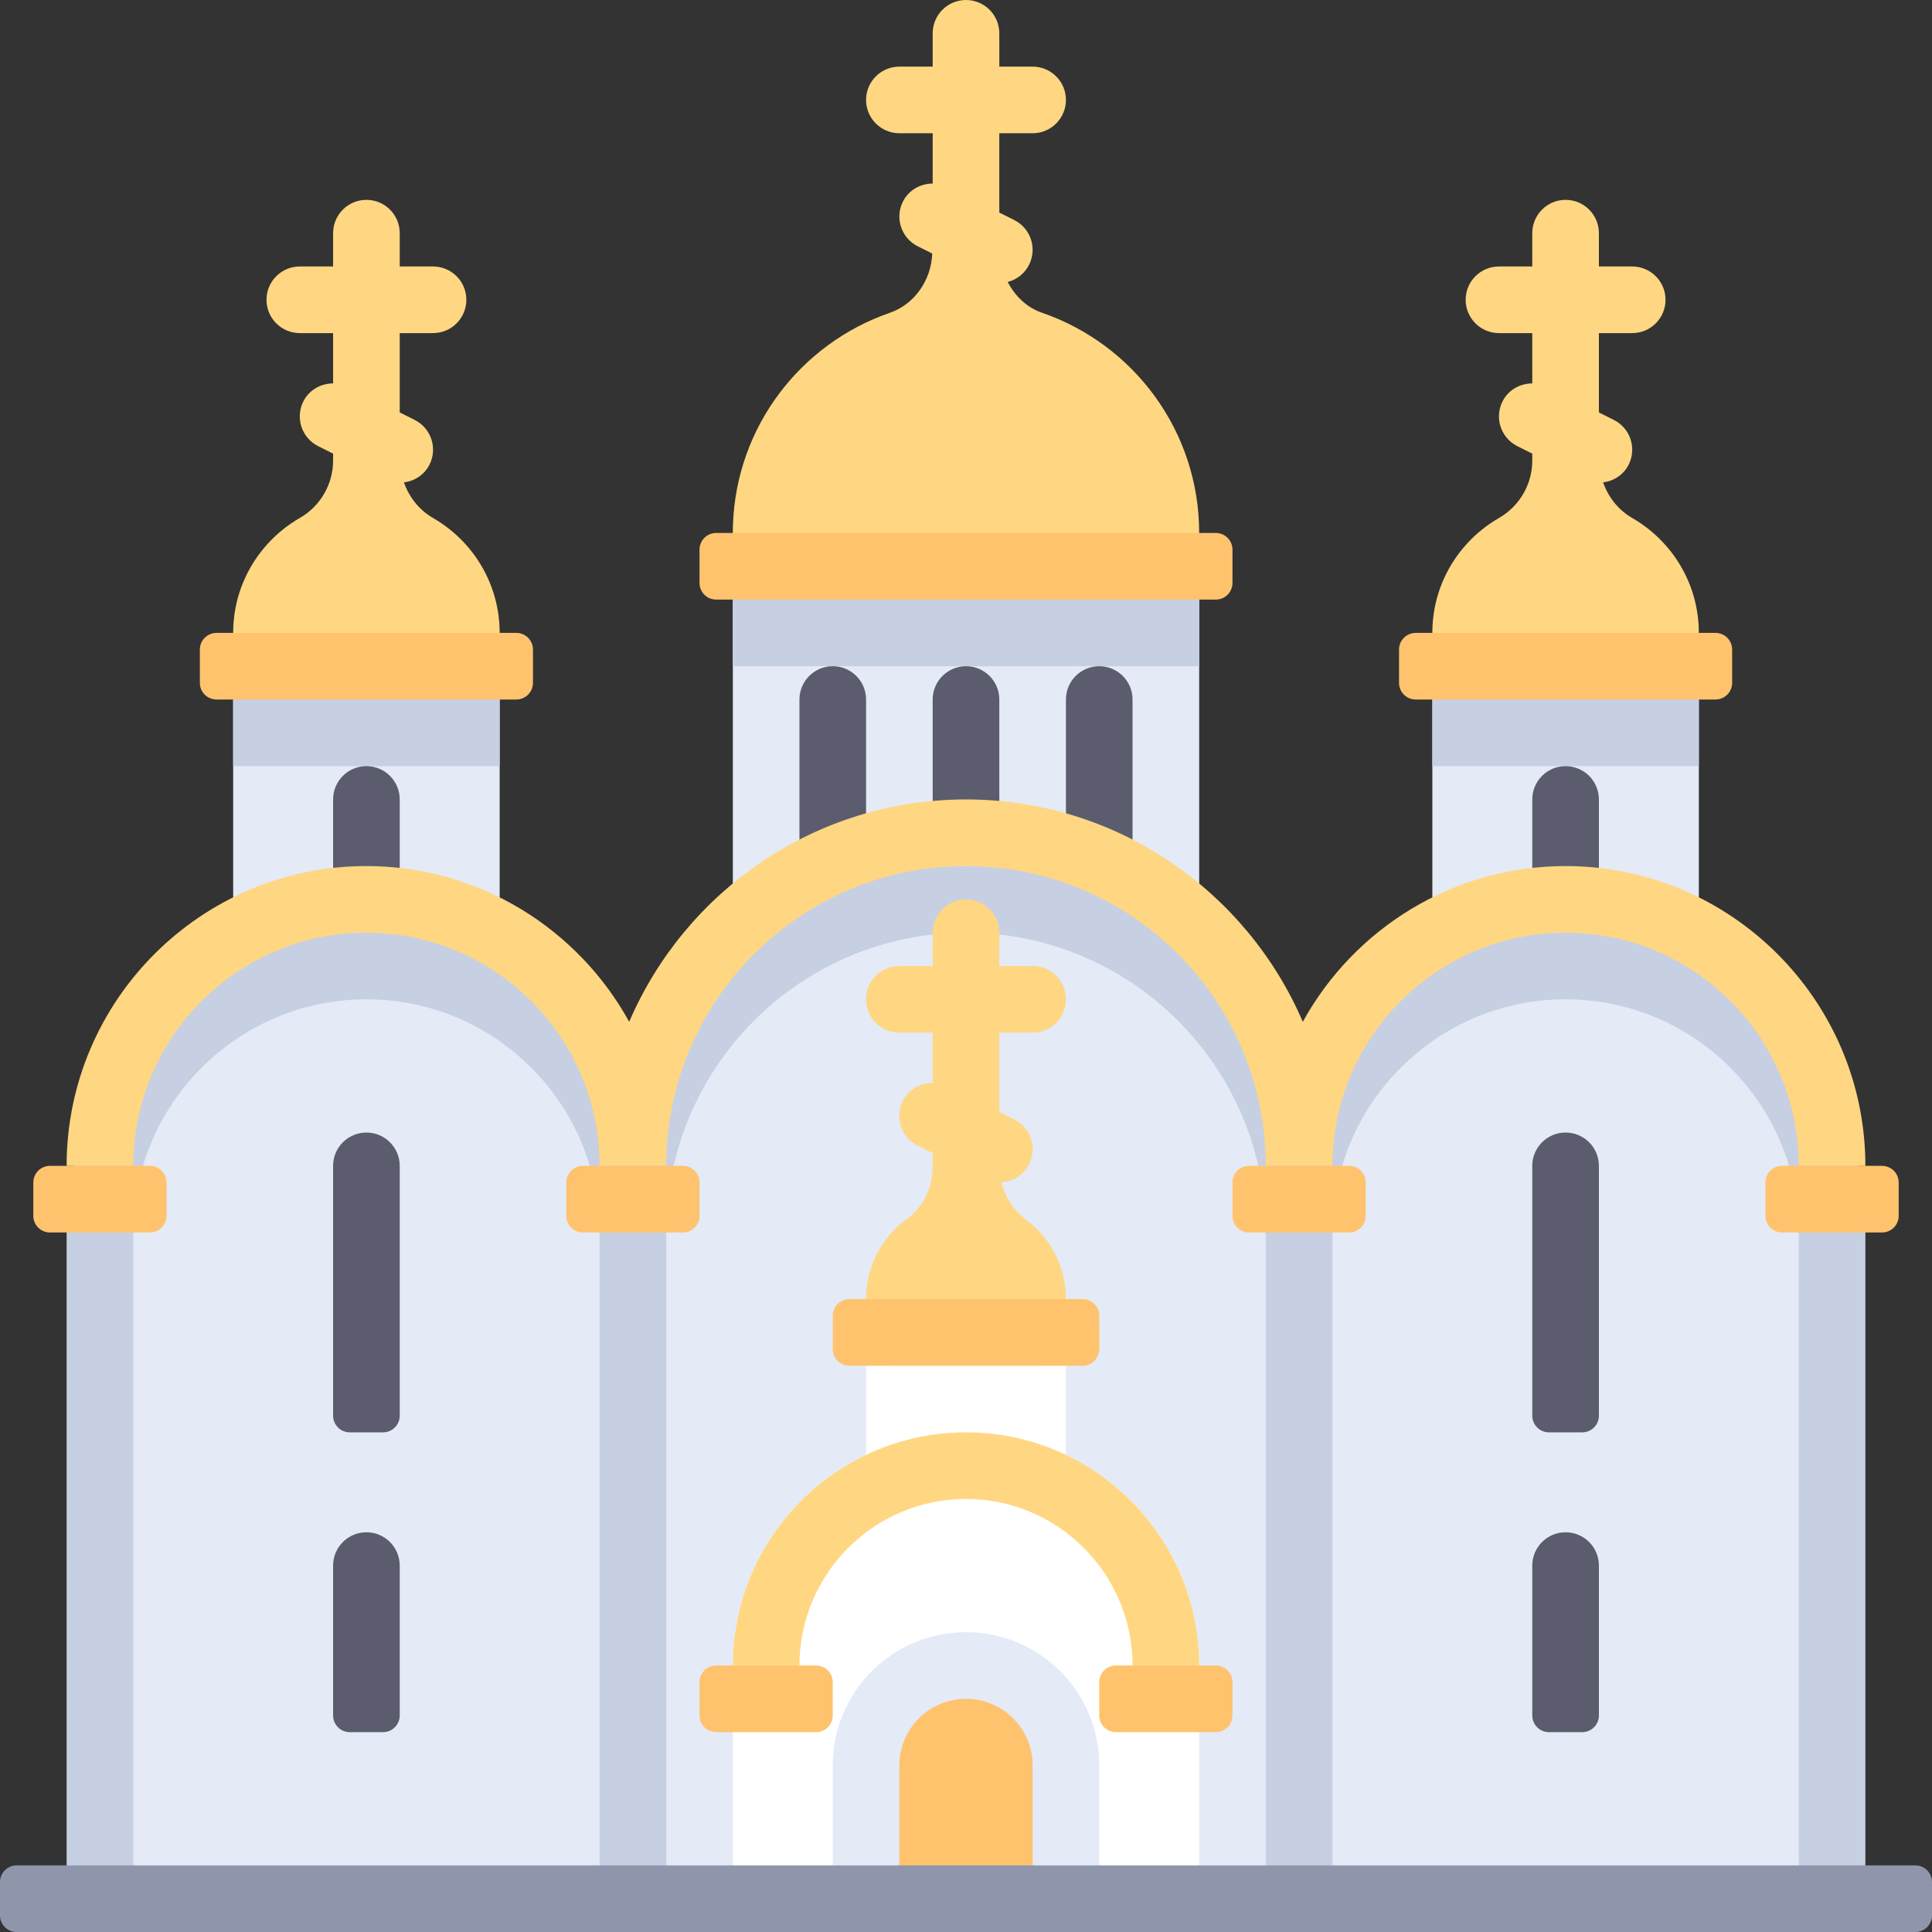
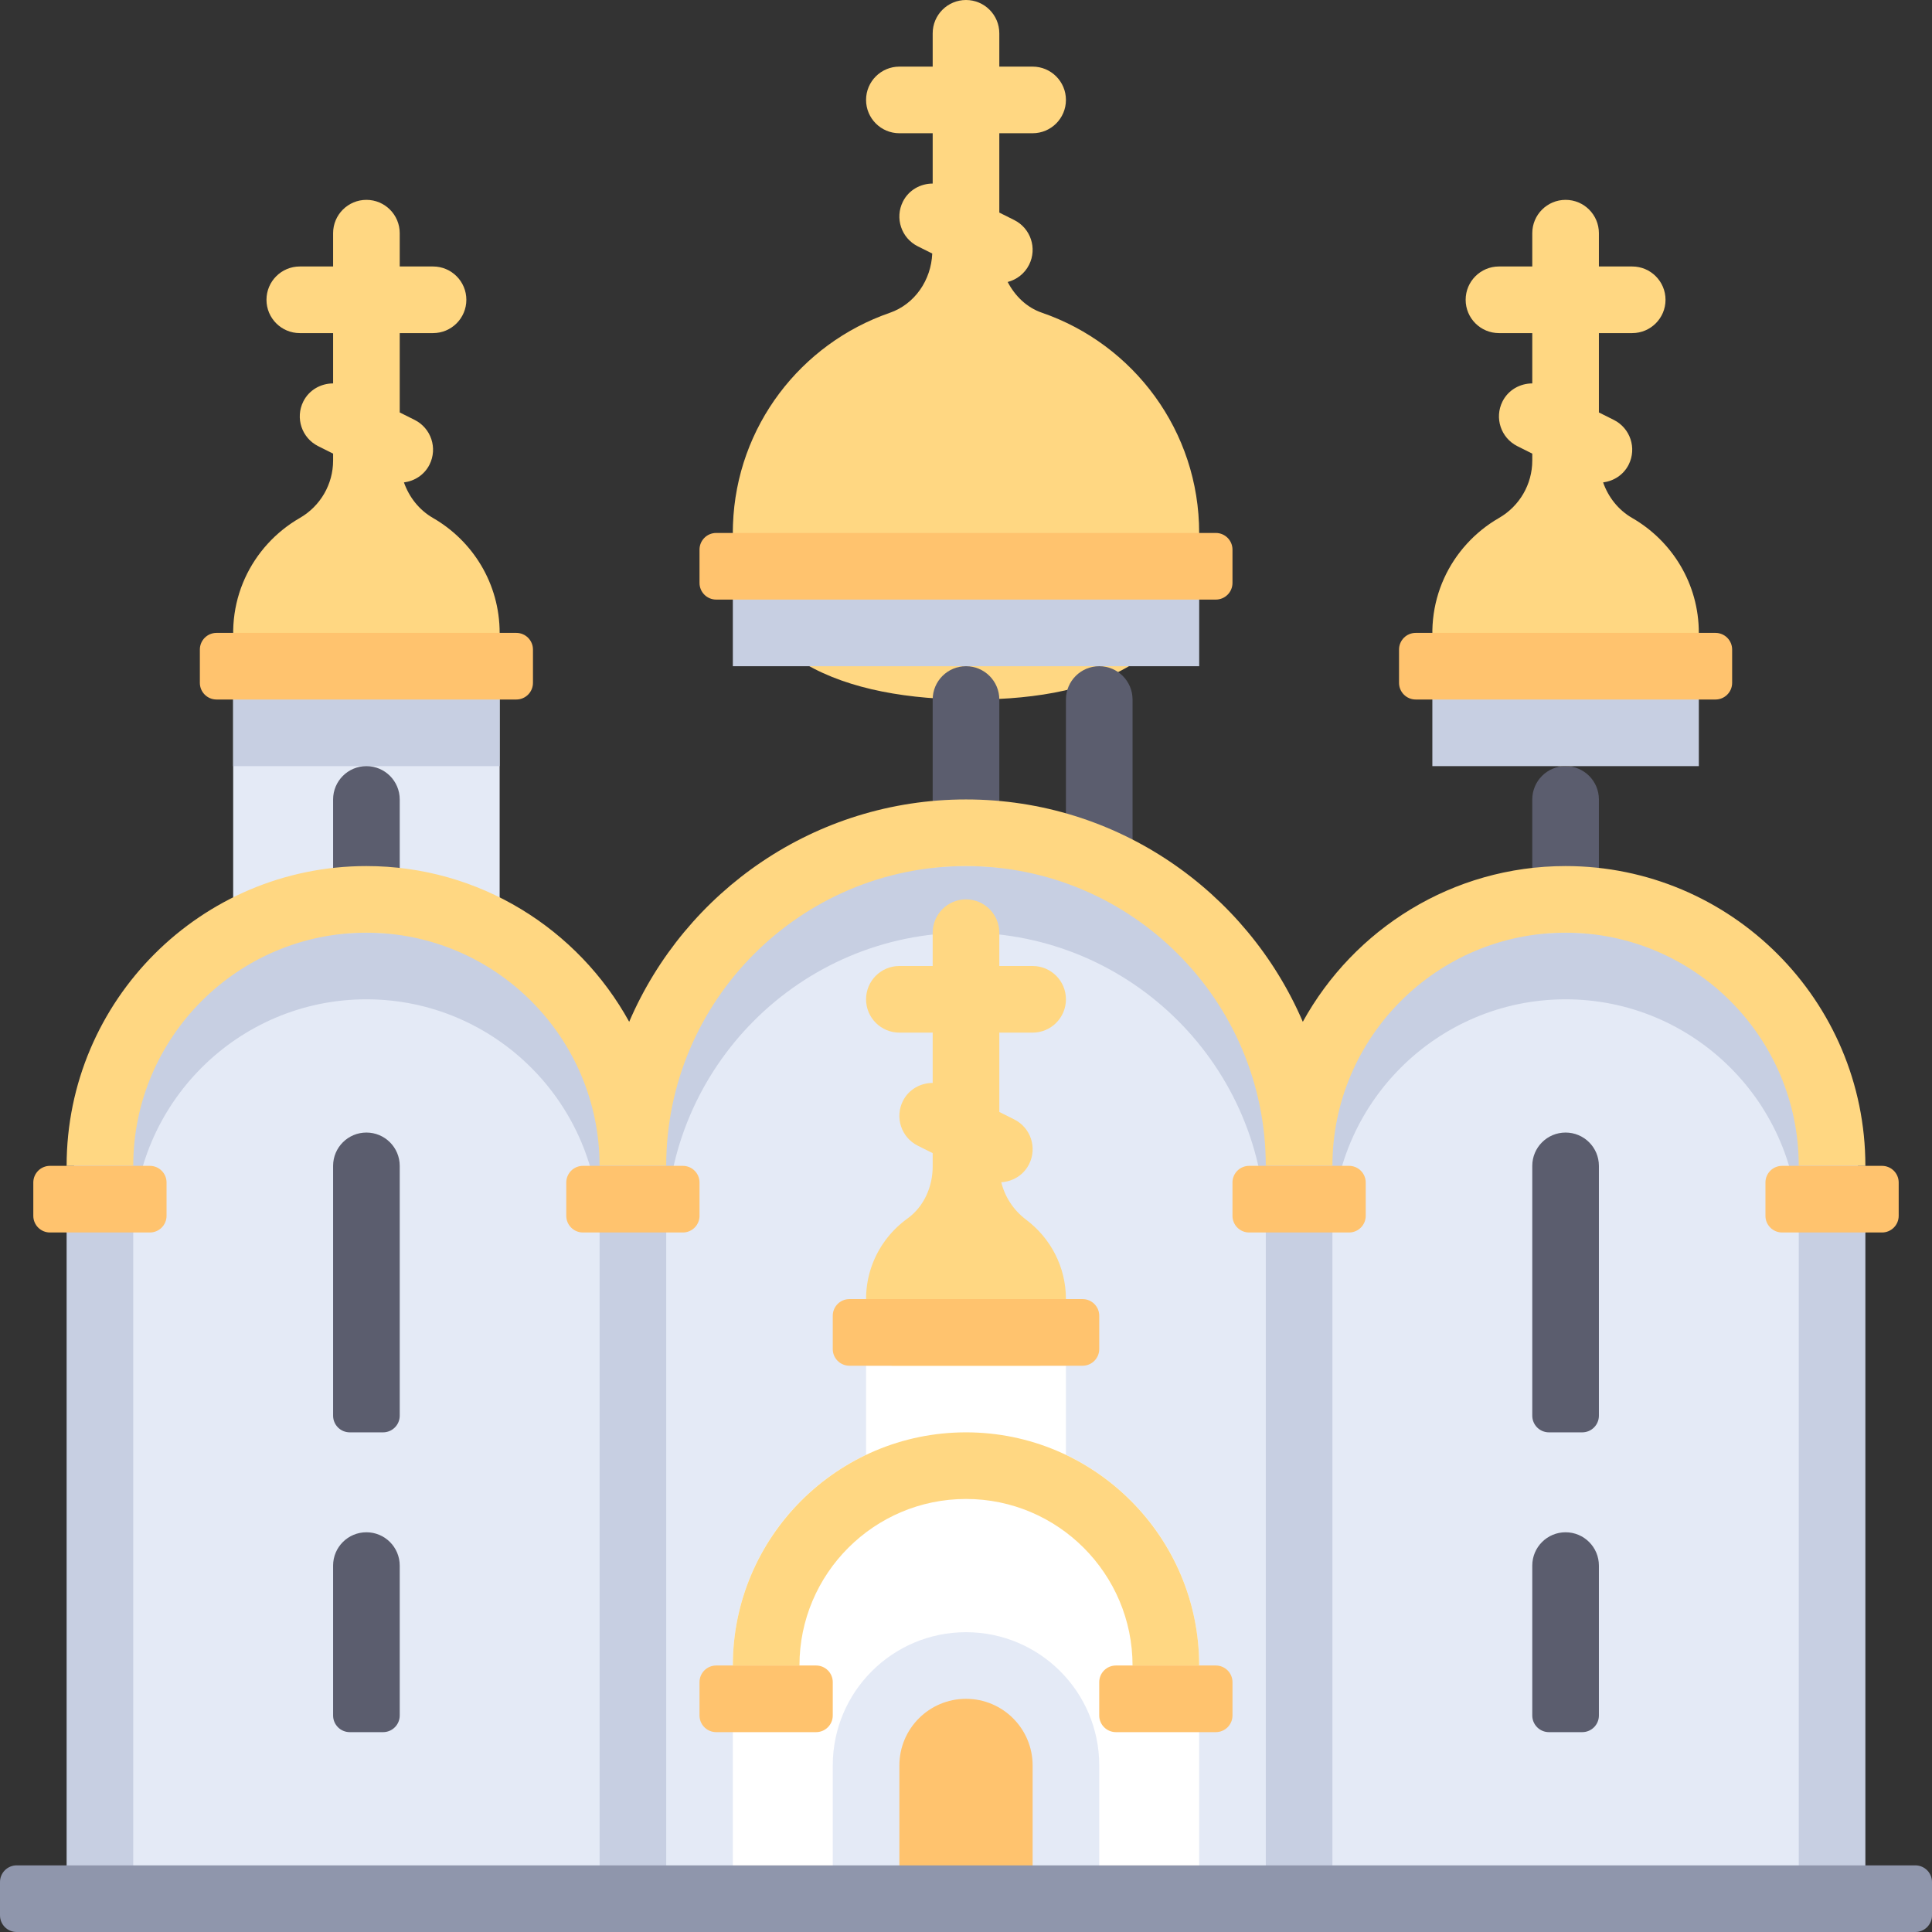
<svg xmlns="http://www.w3.org/2000/svg" version="1.1" id="Layer_1" viewBox="0 0 512 512" xml:space="preserve">
  <rect x="0" y="0" width="512" height="512" fill="#333333" stroke="none" />
  <g>
    <path style="fill:#FFD782;" d="M114.748,137.267c-3.695-2.13-6.321-5.525-7.7-9.421c2.814-0.366,5.411-1.996,6.781-4.725   c2.182-4.362,0.414-9.664-3.948-11.844l-3.949-1.974V88.276h8.828c4.875,0,8.828-3.953,8.828-8.828s-3.953-8.828-8.828-8.828   h-8.828v-8.828c0-4.875-3.953-8.828-8.828-8.828s-8.828,3.953-8.828,8.828v8.828h-8.828c-4.875,0-8.828,3.953-8.828,8.828   s3.953,8.828,8.828,8.828h8.828v13.333c-3.229,0.008-6.346,1.7-7.896,4.788c-2.182,4.362-0.414,9.664,3.948,11.844l3.948,1.974   v1.827c0,6.292-3.367,12.083-8.819,15.225c-12.751,7.349-20.489,22.362-16.698,38.836c2.924,12.703,13.226,23.023,25.926,25.958   c23.158,5.35,43.73-12.092,43.73-34.337C132.414,154.668,125.295,143.345,114.748,137.267z" />
    <path style="fill:#FFD782;" d="M276.126,82.877c-4.089-1.407-7.142-4.454-9.079-8.148c2.378-0.619,4.488-2.202,5.677-4.574   c2.182-4.362,0.414-9.664-3.948-11.844l-3.948-1.974v-7.693V35.31h8.828c4.875,0,8.828-3.953,8.828-8.828s-3.953-8.828-8.828-8.828   h-8.828V8.828C264.828,3.953,260.875,0,256,0s-8.828,3.953-8.828,8.828v8.828h-8.828c-4.875,0-8.828,3.953-8.828,8.828   s3.953,8.828,8.828,8.828h8.828v13.333c-3.229,0.008-6.346,1.7-7.896,4.788c-2.182,4.362-0.414,9.664,3.948,11.844l3.833,1.917   c-0.303,7.025-4.598,13.406-11.278,15.716c-23.514,8.135-40.597,30.026-41.532,56.078c-1.218,33.932,26.743,45.814,60.693,46.382   c34.612,0.58,62.852-9.649,62.852-44.128C317.793,114.168,300.365,91.218,276.126,82.877z" />
  </g>
  <rect x="61.793" y="176.55" style="fill:#E4EAF6;" width="70.62" height="79.45" />
  <rect x="61.793" y="176.55" style="fill:#C7CFE2;" width="70.62" height="26.483" />
-   <rect x="194.21" y="158.9" style="fill:#E4EAF6;" width="123.59" height="97.1" />
  <rect x="194.21" y="150.07" style="fill:#C7CFE2;" width="123.59" height="26.483" />
  <g>
    <path style="fill:#5B5D6E;" d="M97.103,203.034L97.103,203.034c-4.875,0-8.828,3.953-8.828,8.828v22.069   c0,2.438,1.976,4.414,4.414,4.414h8.828c2.438,0,4.414-1.976,4.414-4.414v-22.069C105.931,206.987,101.978,203.034,97.103,203.034z   " />
    <path style="fill:#5B5D6E;" d="M256,176.552L256,176.552c-4.875,0-8.828,3.953-8.828,8.828v30.897c0,2.438,1.976,4.414,4.414,4.414   h8.828c2.438,0,4.414-1.976,4.414-4.414V185.38C264.828,180.504,260.875,176.552,256,176.552z" />
    <path style="fill:#5B5D6E;" d="M291.31,176.552L291.31,176.552c-4.875,0-8.828,3.953-8.828,8.828v39.724   c0,2.438,1.976,4.414,4.414,4.414h8.828c2.438,0,4.414-1.976,4.414-4.414V185.38C300.138,180.504,296.185,176.552,291.31,176.552z" />
-     <path style="fill:#5B5D6E;" d="M220.69,176.552L220.69,176.552c-4.875,0-8.828,3.953-8.828,8.828v39.724   c0,2.438,1.976,4.414,4.414,4.414h8.828c2.438,0,4.414-1.976,4.414-4.414V185.38C229.517,180.504,225.565,176.552,220.69,176.552z" />
  </g>
  <path style="fill:#FFD782;" d="M432.541,137.267c-3.695-2.13-6.321-5.525-7.7-9.421c2.814-0.366,5.411-1.996,6.781-4.725  c2.182-4.362,0.414-9.664-3.948-11.844l-3.949-1.974V88.276h8.828c4.875,0,8.828-3.953,8.828-8.828s-3.953-8.828-8.828-8.828h-8.828  v-8.828c0-4.875-3.953-8.828-8.828-8.828s-8.828,3.953-8.828,8.828v8.828h-8.828c-4.875,0-8.828,3.953-8.828,8.828  s3.953,8.828,8.828,8.828h8.828v13.333c-3.229,0.008-6.346,1.7-7.896,4.788c-2.181,4.362-0.414,9.664,3.948,11.844l3.948,1.974  v1.827c0,6.292-3.367,12.083-8.819,15.225c-12.751,7.349-20.489,22.362-16.698,38.836c2.924,12.703,13.226,23.023,25.926,25.958  c23.158,5.35,43.73-12.092,43.73-34.337C450.207,154.668,443.089,143.345,432.541,137.267z" />
-   <rect x="379.59" y="176.55" style="fill:#E4EAF6;" width="70.62" height="79.45" />
  <rect x="379.59" y="176.55" style="fill:#C7CFE2;" width="70.62" height="26.483" />
  <path style="fill:#5B5D6E;" d="M414.897,203.034L414.897,203.034c-4.875,0-8.828,3.953-8.828,8.828v22.069  c0,2.438,1.976,4.414,4.414,4.414h8.828c2.438,0,4.414-1.976,4.414-4.414v-22.069C423.724,206.987,419.772,203.034,414.897,203.034z  " />
  <g>
    <path style="fill:#E4EAF6;" d="M167.724,503.172H26.483V308.966c0-39.003,31.618-70.621,70.621-70.621l0,0   c39.002,0,70.621,31.618,70.621,70.621v194.206H167.724z" />
    <path style="fill:#E4EAF6;" d="M485.517,503.172H344.276V308.966c0-39.003,31.618-70.621,70.621-70.621l0,0   c39.003,0,70.621,31.618,70.621,70.621v194.206H485.517z" />
    <path style="fill:#E4EAF6;" d="M344.276,503.172H167.724V308.966c0-48.754,39.522-88.276,88.276-88.276l0,0   c48.754,0,88.276,39.522,88.276,88.276V503.172z" />
  </g>
  <path style="fill:#C7CFE2;" d="M414.897,247.172c-29.977,0-56.113,16.695-69.639,41.267c-14.862-34.611-49.266-58.922-89.258-58.922  s-74.396,24.311-89.258,58.922c-13.526-24.572-39.661-41.267-69.639-41.267c-43.81,0-79.448,35.638-79.448,79.448H35.31  c0-34.069,27.724-61.793,61.793-61.793s61.793,27.724,61.793,61.793h17.655c0-43.81,35.638-79.448,79.448-79.448  s79.448,35.638,79.448,79.448h17.655c0-34.069,27.724-61.793,61.793-61.793s61.793,27.724,61.793,61.793h17.655  C494.345,282.81,458.707,247.172,414.897,247.172z" />
  <g>
    <path style="fill:#FFD782;" d="M271.921,323.223c-3.306-2.482-5.608-5.994-6.574-9.916c3.046-0.184,5.912-1.884,7.379-4.807   c2.182-4.362,0.414-9.664-3.948-11.844l-3.949-1.975v-21.026h8.828c4.875,0,8.828-3.953,8.828-8.828S278.53,256,273.655,256h-8.828   v-8.828c0-4.875-3.953-8.828-8.828-8.828s-8.828,3.953-8.828,8.828V256h-8.828c-4.875,0-8.828,3.953-8.828,8.828   s3.953,8.828,8.828,8.828h8.828v13.333c-3.229,0.008-6.346,1.7-7.896,4.788c-2.182,4.362-0.414,9.664,3.948,11.844l3.948,1.974   v3.53c0,5.38-2.317,10.648-6.681,13.795c-7.94,5.725-12.585,15.693-10.458,26.651c2.017,10.39,10.577,18.838,20.989,20.734   c16.817,3.062,31.462-9.773,31.462-26.028C282.483,335.642,278.326,328.03,271.921,323.223z" />
    <path style="fill:#FFD782;" d="M414.897,229.517c-29.977,0-56.113,16.695-69.639,41.267   c-14.862-34.611-49.266-58.922-89.258-58.922s-74.396,24.311-89.258,58.922c-13.526-24.572-39.661-41.267-69.639-41.267   c-43.81,0-79.448,35.638-79.448,79.448H35.31c0-34.069,27.724-61.793,61.793-61.793s61.793,27.724,61.793,61.793h17.655   c0-43.81,35.638-79.448,79.448-79.448s79.448,35.638,79.448,79.448h17.655c0-34.069,27.724-61.793,61.793-61.793   s61.793,27.724,61.793,61.793h17.655C494.345,265.155,458.707,229.517,414.897,229.517z" />
  </g>
  <g>
    <rect x="158.9" y="308.97" style="fill:#C7CFE2;" width="17.655" height="194.21" />
    <rect x="17.655" y="308.97" style="fill:#C7CFE2;" width="17.655" height="194.21" />
    <rect x="335.45" y="308.97" style="fill:#C7CFE2;" width="17.655" height="194.21" />
    <rect x="476.69" y="308.97" style="fill:#C7CFE2;" width="17.655" height="194.21" />
  </g>
  <g>
    <rect x="229.52" y="361.93" style="fill:#FFFFFF;" width="52.966" height="88.28" />
    <path style="fill:#FFFFFF;" d="M256,379.586L256,379.586c-34.127,0-61.793,27.666-61.793,61.793v61.793h123.586v-61.793   C317.793,407.252,290.127,379.586,256,379.586z" />
  </g>
  <path style="fill:#FFD782;" d="M317.793,441.379h-17.655c0-24.338-19.8-44.138-44.138-44.138s-44.138,19.8-44.138,44.138h-17.655  c0-34.072,27.721-61.793,61.793-61.793S317.793,407.307,317.793,441.379z" />
  <path style="fill:#E4EAF6;" d="M291.31,503.172h-70.62v-35.31c0-19.501,15.809-35.31,35.31-35.31l0,0  c19.501,0,35.31,15.809,35.31,35.31V503.172z" />
  <path style="fill:#FFC36E;" d="M256,450.207L256,450.207c-9.751,0-17.655,7.904-17.655,17.655v35.31h35.31v-35.31  C273.655,458.111,265.751,450.207,256,450.207z" />
  <g>
    <path style="fill:#5B5D6E;" d="M414.897,406.069L414.897,406.069c-4.875,0-8.828,3.953-8.828,8.828v39.724   c0,2.438,1.976,4.414,4.414,4.414h8.828c2.438,0,4.414-1.976,4.414-4.414v-39.724C423.724,410.022,419.772,406.069,414.897,406.069   z" />
    <path style="fill:#5B5D6E;" d="M414.897,300.138L414.897,300.138c-4.875,0-8.828,3.953-8.828,8.828v66.207   c0,2.438,1.976,4.414,4.414,4.414h8.828c2.438,0,4.414-1.976,4.414-4.414v-66.207C423.724,304.09,419.772,300.138,414.897,300.138z   " />
    <path style="fill:#5B5D6E;" d="M97.103,406.069L97.103,406.069c-4.875,0-8.828,3.953-8.828,8.828v39.724   c0,2.438,1.976,4.414,4.414,4.414h8.828c2.438,0,4.414-1.976,4.414-4.414v-39.724C105.931,410.022,101.978,406.069,97.103,406.069z   " />
    <path style="fill:#5B5D6E;" d="M97.103,300.138L97.103,300.138c-4.875,0-8.828,3.953-8.828,8.828v66.207   c0,2.438,1.976,4.414,4.414,4.414h8.828c2.438,0,4.414-1.976,4.414-4.414v-66.207C105.931,304.09,101.978,300.138,97.103,300.138z" />
  </g>
  <path style="fill:#8F96AC;" d="M507.586,512H4.414C1.976,512,0,510.024,0,507.586v-8.828c0-2.438,1.976-4.414,4.414-4.414h503.172  c2.438,0,4.414,1.976,4.414,4.414v8.828C512,510.024,510.024,512,507.586,512z" />
  <g>
    <path style="fill:#FFC36E;" d="M39.724,326.621H13.241c-2.438,0-4.414-1.976-4.414-4.414v-8.828c0-2.438,1.976-4.414,4.414-4.414   h26.483c2.438,0,4.414,1.976,4.414,4.414v8.828C44.138,324.644,42.162,326.621,39.724,326.621z" />
    <path style="fill:#FFC36E;" d="M180.966,326.621h-26.483c-2.438,0-4.414-1.976-4.414-4.414v-8.828c0-2.438,1.976-4.414,4.414-4.414   h26.483c2.438,0,4.414,1.976,4.414,4.414v8.828C185.379,324.644,183.403,326.621,180.966,326.621z" />
    <path style="fill:#FFC36E;" d="M357.517,326.621h-26.483c-2.438,0-4.414-1.976-4.414-4.414v-8.828c0-2.438,1.976-4.414,4.414-4.414   h26.483c2.438,0,4.414,1.976,4.414,4.414v8.828C361.931,324.644,359.955,326.621,357.517,326.621z" />
    <path style="fill:#FFC36E;" d="M498.759,326.621h-26.483c-2.438,0-4.414-1.976-4.414-4.414v-8.828c0-2.438,1.976-4.414,4.414-4.414   h26.483c2.438,0,4.414,1.976,4.414,4.414v8.828C503.172,324.644,501.196,326.621,498.759,326.621z" />
    <path style="fill:#FFC36E;" d="M286.897,361.931h-61.793c-2.438,0-4.414-1.976-4.414-4.414v-8.828c0-2.438,1.976-4.414,4.414-4.414   h61.793c2.438,0,4.414,1.976,4.414,4.414v8.828C291.31,359.955,289.334,361.931,286.897,361.931z" />
    <path style="fill:#FFC36E;" d="M322.207,459.034h-26.483c-2.438,0-4.414-1.976-4.414-4.414v-8.828c0-2.438,1.976-4.414,4.414-4.414   h26.483c2.438,0,4.414,1.976,4.414,4.414v8.828C326.621,457.058,324.644,459.034,322.207,459.034z" />
    <path style="fill:#FFC36E;" d="M216.276,459.034h-26.483c-2.438,0-4.414-1.976-4.414-4.414v-8.828c0-2.438,1.976-4.414,4.414-4.414   h26.483c2.438,0,4.414,1.976,4.414,4.414v8.828C220.69,457.058,218.713,459.034,216.276,459.034z" />
    <path style="fill:#FFC36E;" d="M136.828,185.379H57.379c-2.438,0-4.414-1.976-4.414-4.414v-8.828c0-2.438,1.976-4.414,4.414-4.414   h79.448c2.438,0,4.414,1.976,4.414,4.414v8.828C141.241,183.403,139.265,185.379,136.828,185.379z" />
    <path style="fill:#FFC36E;" d="M454.621,185.379h-79.448c-2.438,0-4.414-1.976-4.414-4.414v-8.828c0-2.438,1.976-4.414,4.414-4.414   h79.448c2.438,0,4.414,1.976,4.414,4.414v8.828C459.034,183.403,457.058,185.379,454.621,185.379z" />
    <path style="fill:#FFC36E;" d="M322.207,158.897H189.793c-2.438,0-4.414-1.976-4.414-4.414v-8.828c0-2.438,1.976-4.414,4.414-4.414   h132.414c2.438,0,4.414,1.976,4.414,4.414v8.828C326.621,156.92,324.644,158.897,322.207,158.897z" />
  </g>
</svg>